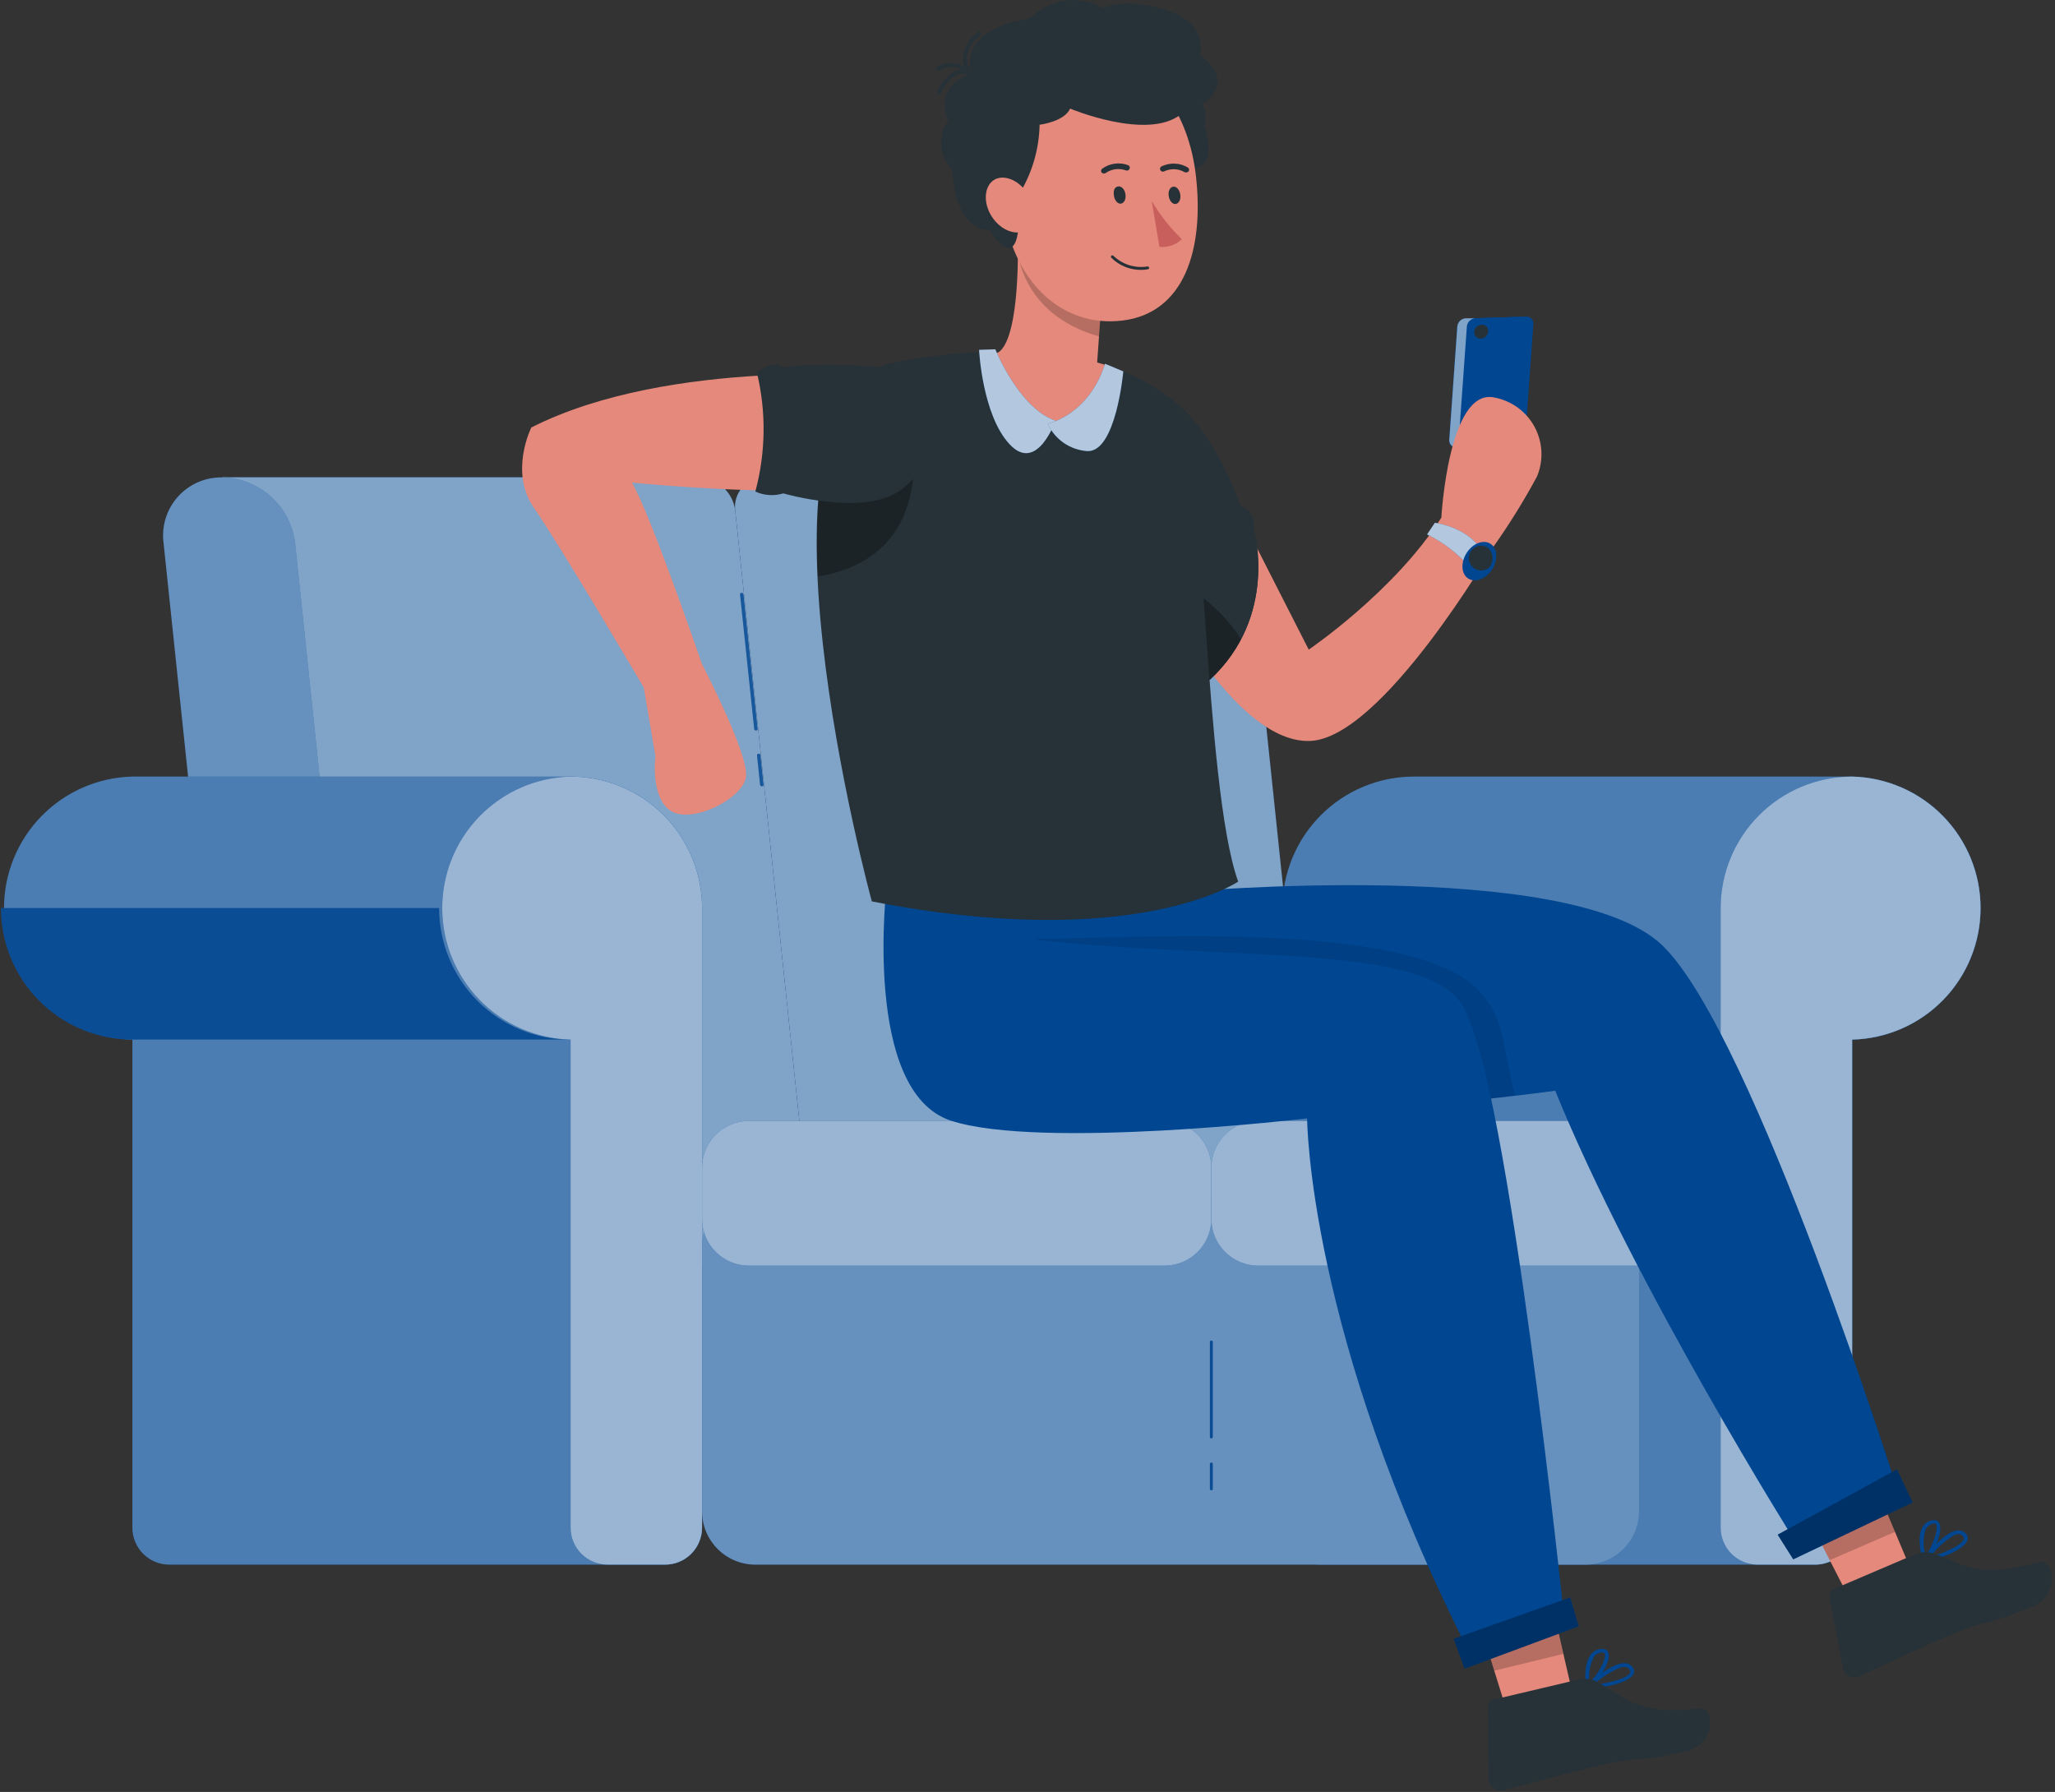
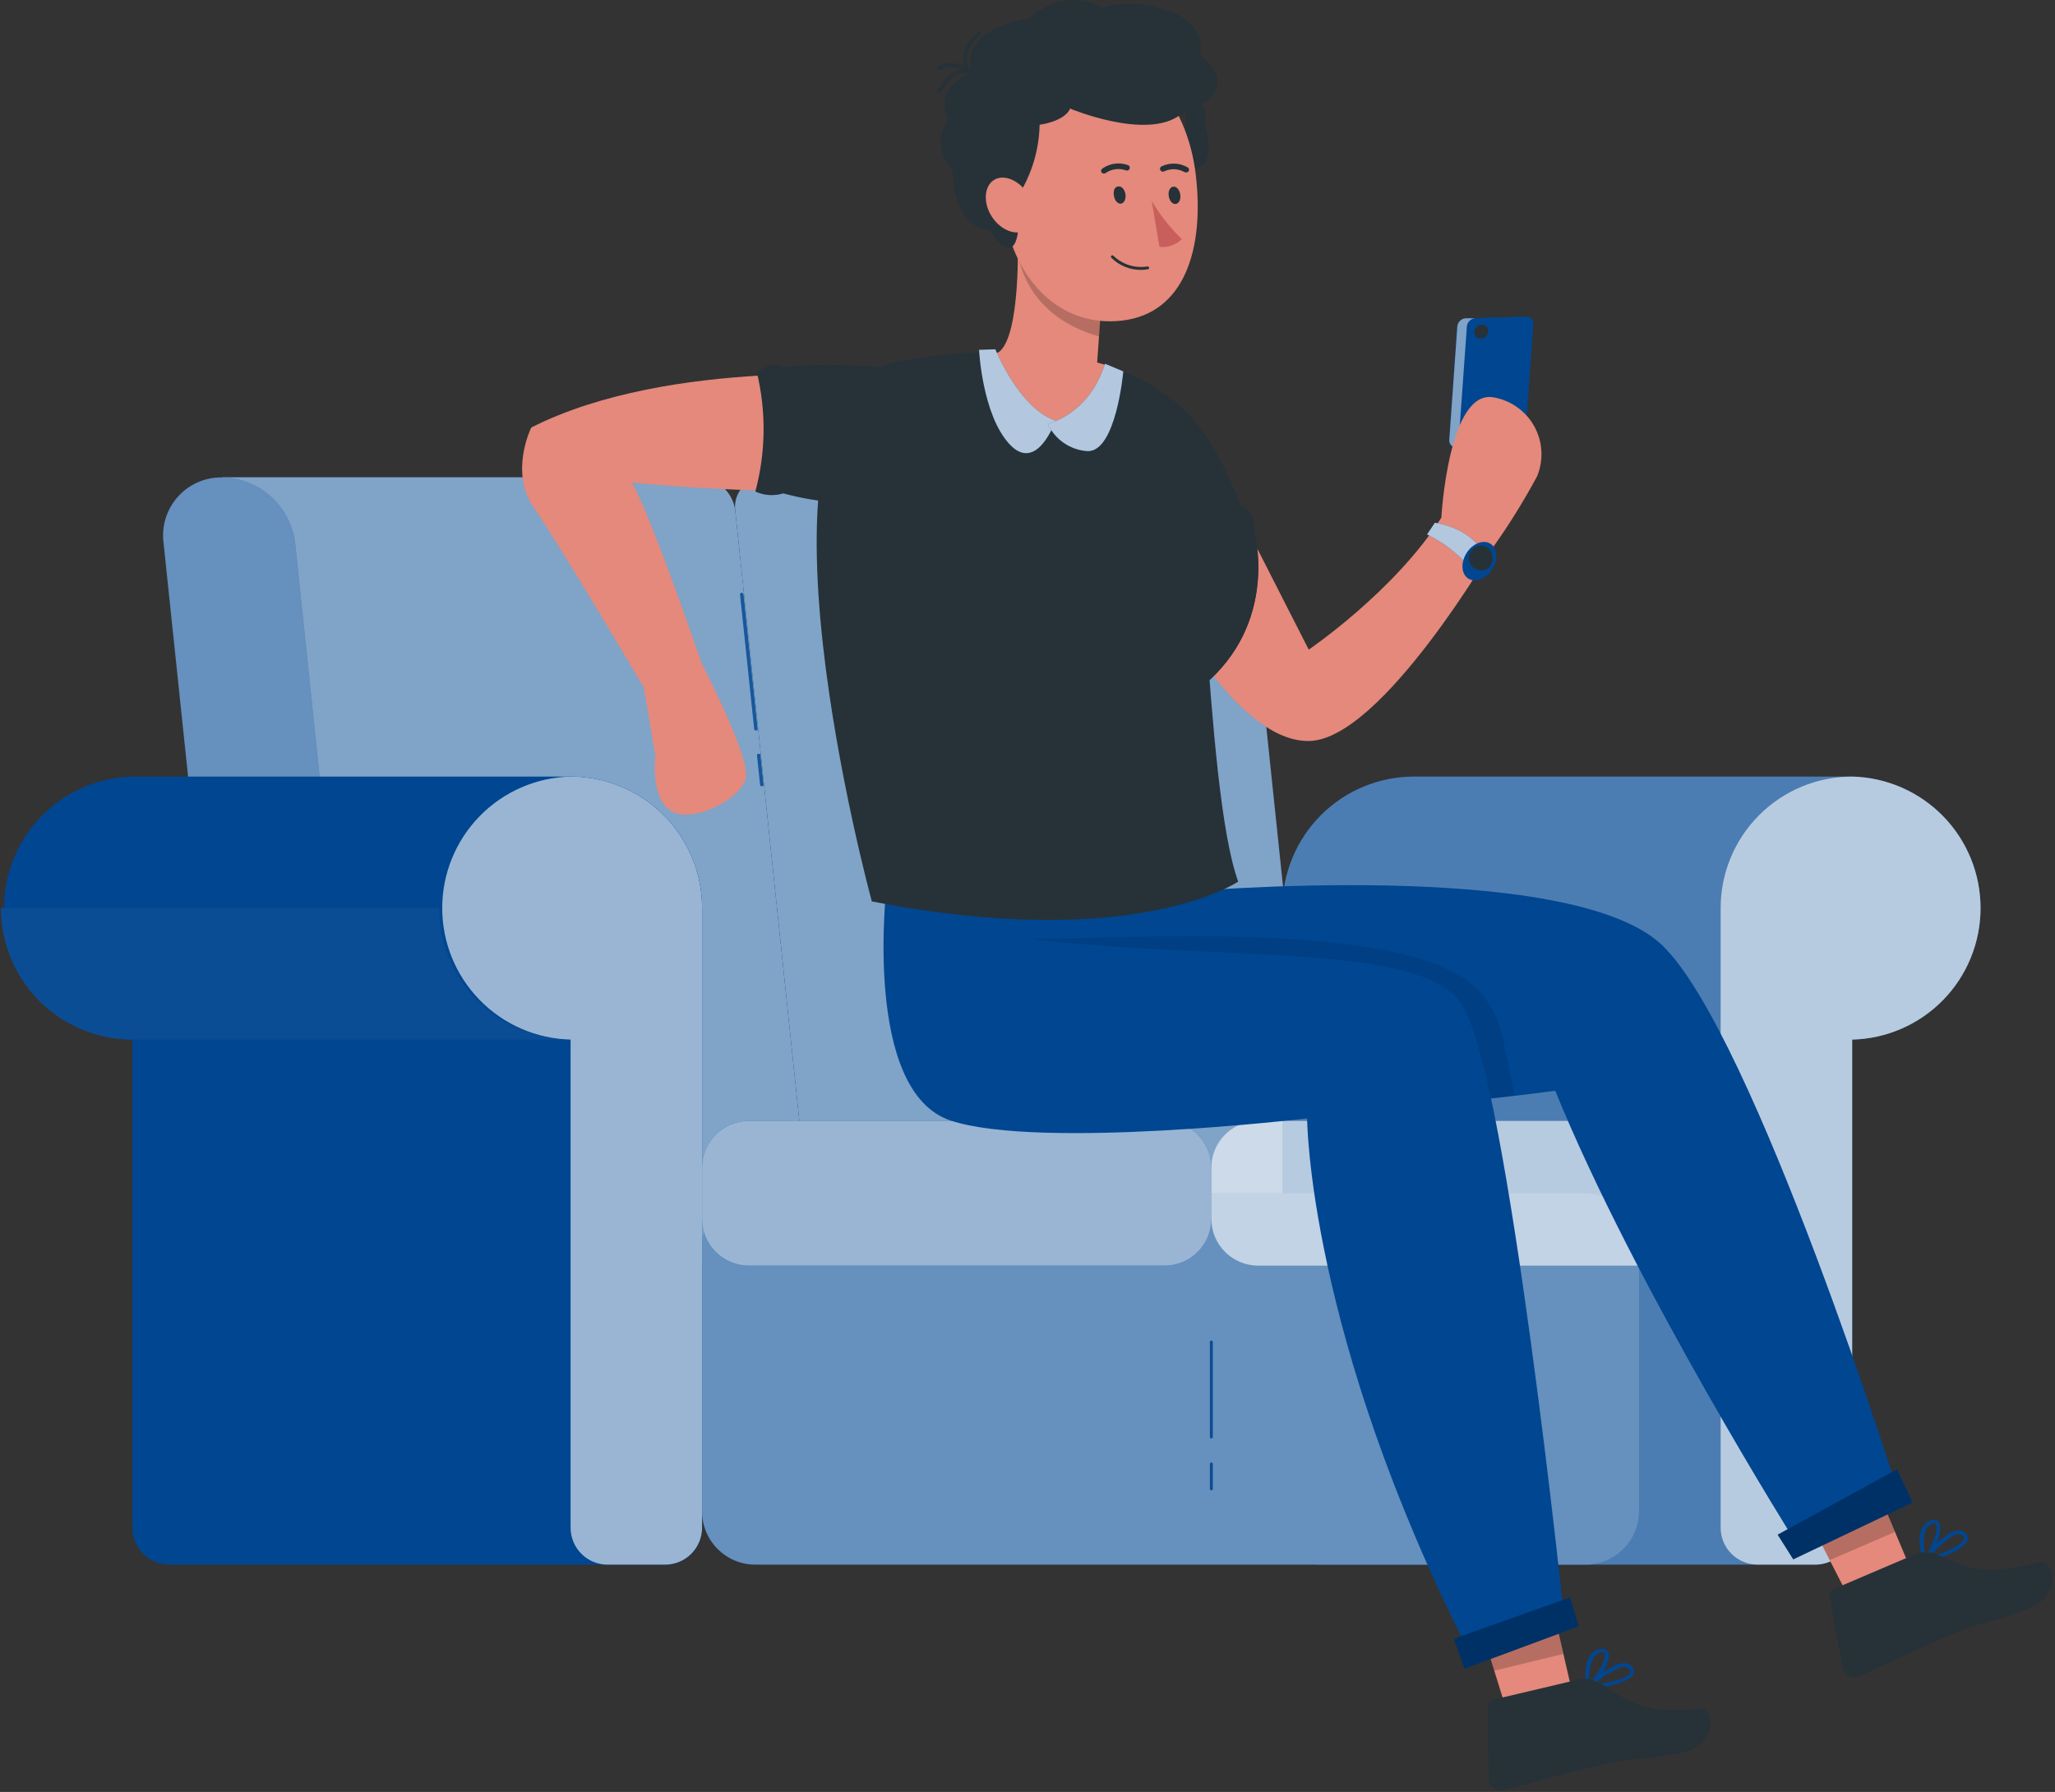
<svg xmlns="http://www.w3.org/2000/svg" width="453" height="395" viewBox="0 0 453 395" fill="none">
  <rect x="0" y="0" width="453" height="395" fill="#333333" stroke="none" />
  <path d="M49.033 105.203H153.97C155.972 105.262 157.887 106.032 159.372 107.375C160.857 108.718 161.815 110.547 162.075 112.532L178.789 271.605C178.916 272.533 178.84 273.477 178.567 274.372C178.294 275.267 177.83 276.092 177.207 276.791C176.583 277.489 175.816 278.044 174.958 278.417C174.099 278.79 173.17 278.973 172.235 278.952H67.298L49.033 105.203Z" fill="#004691" />
  <path opacity="0.5" d="M49.033 105.203H153.97C155.972 105.262 157.887 106.032 159.372 107.375C160.857 108.718 161.815 110.547 162.075 112.532L178.789 271.605C178.916 272.533 178.84 273.477 178.567 274.372C178.294 275.267 177.83 276.092 177.207 276.791C176.583 277.489 175.816 278.044 174.958 278.417C174.099 278.79 173.17 278.973 172.235 278.952H67.298L49.033 105.203Z" fill="white" />
  <path d="M290.078 264.495C289.555 259.44 275.402 124.781 274.913 119.727C274.436 115.789 272.554 112.157 269.614 109.495C266.673 106.833 262.872 105.321 258.907 105.236H168.645C167.711 105.216 166.783 105.398 165.925 105.77C165.067 106.142 164.3 106.695 163.676 107.392C163.052 108.088 162.586 108.91 162.309 109.803C162.033 110.697 161.953 111.639 162.074 112.566L178.789 271.639C179.045 273.631 180.004 275.465 181.493 276.812C182.982 278.159 184.903 278.93 186.91 278.985H277.121C278.967 279.026 280.801 278.667 282.496 277.931C284.19 277.195 285.705 276.101 286.936 274.724C288.168 273.347 289.086 271.72 289.628 269.954C290.171 268.188 290.324 266.326 290.078 264.495Z" fill="#004691" />
  <path opacity="0.5" d="M290.078 264.495C289.555 259.44 275.402 124.781 274.913 119.727C274.436 115.789 272.554 112.157 269.614 109.495C266.673 106.833 262.872 105.321 258.907 105.236H168.645C167.711 105.216 166.783 105.398 165.925 105.77C165.067 106.142 164.3 106.695 163.676 107.392C163.052 108.088 162.586 108.91 162.309 109.803C162.033 110.697 161.953 111.639 162.074 112.566L178.789 271.639C179.045 273.631 180.004 275.465 181.493 276.812C182.982 278.159 184.903 278.93 186.91 278.985H277.121C278.967 279.026 280.801 278.667 282.496 277.931C284.19 277.195 285.705 276.101 286.936 274.724C288.168 273.347 289.086 271.72 289.628 269.954C290.171 268.188 290.324 266.326 290.078 264.495Z" fill="white" />
  <path d="M65.056 119.726C64.575 115.787 62.69 112.154 59.746 109.493C56.803 106.831 52.999 105.32 49.032 105.235C47.185 105.195 45.351 105.555 43.656 106.29C41.961 107.026 40.444 108.119 39.212 109.496C37.979 110.873 37.059 112.5 36.515 114.266C35.971 116.031 35.815 117.894 36.059 119.726C36.716 125.96 50.616 258.243 51.223 264.494C51.704 268.433 53.589 272.066 56.532 274.728C59.475 277.389 63.279 278.9 67.246 278.985C69.094 279.025 70.928 278.665 72.623 277.93C74.318 277.194 75.834 276.101 77.067 274.724C78.299 273.347 79.219 271.72 79.764 269.954C80.308 268.189 80.464 266.326 80.22 264.494C79.732 259.423 65.578 124.781 65.056 119.726Z" fill="#004691" />
  <path opacity="0.4" d="M65.056 119.726C64.575 115.787 62.69 112.154 59.746 109.493C56.803 106.831 52.999 105.32 49.032 105.235C47.185 105.195 45.351 105.555 43.656 106.29C41.961 107.026 40.444 108.119 39.212 109.496C37.979 110.873 37.059 112.5 36.515 114.266C35.971 116.031 35.815 117.894 36.059 119.726C36.716 125.96 50.616 258.243 51.223 264.494C51.704 268.433 53.589 272.066 56.532 274.728C59.475 277.389 63.279 278.9 67.246 278.985C69.094 279.025 70.928 278.665 72.623 277.93C74.318 277.194 75.834 276.101 77.067 274.724C78.299 273.347 79.219 271.72 79.764 269.954C80.308 268.189 80.464 266.326 80.22 264.494C79.732 259.423 65.578 124.781 65.056 119.726Z" fill="white" />
  <path d="M125.781 171.184H29.184C21.617 171.366 14.421 174.5 9.133 179.917C3.846 185.334 0.886 192.603 0.886 200.173C0.886 207.742 3.846 215.012 9.133 220.428C14.421 225.845 21.617 228.979 29.184 229.162V336.761C29.184 338.919 30.042 340.989 31.568 342.515C33.094 344.042 35.164 344.899 37.322 344.899H146.606C148.766 344.899 150.838 344.042 152.367 342.516C153.896 340.991 154.757 338.921 154.761 336.761V200.164C154.761 192.478 151.708 185.107 146.273 179.672C140.838 174.237 133.467 171.184 125.781 171.184Z" fill="#004691" />
-   <path opacity="0.3" d="M125.781 171.184H29.184C21.617 171.366 14.421 174.5 9.133 179.917C3.846 185.334 0.886 192.603 0.886 200.173C0.886 207.742 3.846 215.012 9.133 220.428C14.421 225.845 21.617 228.979 29.184 229.162V336.761C29.184 338.919 30.042 340.989 31.568 342.515C33.094 344.042 35.164 344.899 37.322 344.899H146.606C148.766 344.899 150.838 344.042 152.367 342.516C153.896 340.991 154.757 338.921 154.761 336.761V200.164C154.761 192.478 151.708 185.107 146.273 179.672C140.838 174.237 133.467 171.184 125.781 171.184Z" fill="white" />
  <path d="M311.695 171.184H408.291C415.859 171.366 423.055 174.5 428.342 179.917C433.63 185.334 436.59 192.603 436.59 200.173C436.59 207.742 433.63 215.012 428.342 220.428C423.055 225.845 415.859 228.979 408.291 229.162V336.761C408.287 338.921 407.426 340.991 405.897 342.516C404.368 344.042 402.296 344.899 400.136 344.899H290.852C288.692 344.899 286.621 344.042 285.092 342.516C283.563 340.991 282.702 338.921 282.697 336.761V200.164C282.702 192.477 285.759 185.105 291.196 179.671C296.634 174.236 304.007 171.184 311.695 171.184Z" fill="#004691" />
  <path opacity="0.3" d="M311.695 171.184H408.291C415.859 171.366 423.055 174.5 428.342 179.917C433.63 185.334 436.59 192.603 436.59 200.173C436.59 207.742 433.63 215.012 428.342 220.428C423.055 225.845 415.859 228.979 408.291 229.162V336.761C408.287 338.921 407.426 340.991 405.897 342.516C404.368 344.042 402.296 344.899 400.136 344.899H290.852C288.692 344.899 286.621 344.042 285.092 342.516C283.563 340.991 282.702 338.921 282.697 336.761V200.164C282.702 192.477 285.759 185.105 291.196 179.671C296.634 174.236 304.007 171.184 311.695 171.184Z" fill="white" />
  <path d="M125.781 171.184C118.214 171.366 111.018 174.5 105.73 179.917C100.442 185.334 97.482 192.603 97.482 200.173C97.482 207.742 100.442 215.012 105.73 220.428C111.018 225.845 118.214 228.979 125.781 229.162V336.761C125.781 338.919 126.638 340.989 128.165 342.515C129.691 344.042 131.761 344.899 133.919 344.899H146.607C148.767 344.899 150.838 344.042 152.367 342.516C153.896 340.991 154.757 338.921 154.762 336.761V200.164C154.762 196.358 154.012 192.59 152.556 189.074C151.099 185.558 148.964 182.363 146.273 179.672C143.582 176.981 140.387 174.846 136.871 173.39C133.355 171.933 129.587 171.184 125.781 171.184Z" fill="#004691" />
  <path opacity="0.6" d="M125.781 171.184C118.214 171.366 111.018 174.5 105.73 179.917C100.442 185.334 97.482 192.603 97.482 200.173C97.482 207.742 100.442 215.012 105.73 220.428C111.018 225.845 118.214 228.979 125.781 229.162V336.761C125.781 338.919 126.638 340.989 128.165 342.515C129.691 344.042 131.761 344.899 133.919 344.899H146.607C148.767 344.899 150.838 344.042 152.367 342.516C153.896 340.991 154.757 338.921 154.762 336.761V200.164C154.762 196.358 154.012 192.59 152.556 189.074C151.099 185.558 148.964 182.363 146.273 179.672C143.582 176.981 140.387 174.846 136.871 173.39C133.355 171.933 129.587 171.184 125.781 171.184Z" fill="white" />
-   <path d="M408.292 171.184C415.859 171.366 423.055 174.5 428.343 179.917C433.631 185.334 436.59 192.603 436.59 200.173C436.59 207.742 433.631 215.012 428.343 220.428C423.055 225.845 415.859 228.979 408.292 229.162V336.761C408.287 338.921 407.426 340.991 405.897 342.516C404.369 344.042 402.297 344.899 400.137 344.899H387.449C385.29 344.899 383.218 344.042 381.689 342.516C380.16 340.991 379.299 338.921 379.294 336.761V200.164C379.299 192.477 382.356 185.105 387.794 179.671C393.231 174.236 400.604 171.184 408.292 171.184Z" fill="#004691" />
  <path opacity="0.6" d="M408.292 171.184C415.859 171.366 423.055 174.5 428.343 179.917C433.631 185.334 436.59 192.603 436.59 200.173C436.59 207.742 433.631 215.012 428.343 220.428C423.055 225.845 415.859 228.979 408.292 229.162V336.761C408.287 338.921 407.426 340.991 405.897 342.516C404.369 344.042 402.297 344.899 400.137 344.899H387.449C385.29 344.899 383.218 344.042 381.689 342.516C380.16 340.991 379.299 338.921 379.294 336.761V200.164C379.299 192.477 382.356 185.105 387.794 179.671C393.231 174.236 400.604 171.184 408.292 171.184Z" fill="white" />
  <path d="M349.571 263.029H166.505C160.019 263.029 154.761 268.287 154.761 274.773V333.156C154.761 339.642 160.019 344.9 166.505 344.9H349.571C356.057 344.9 361.315 339.642 361.315 333.156V274.773C361.315 268.287 356.057 263.029 349.571 263.029Z" fill="#004691" />
  <path opacity="0.4" d="M349.571 263.029H166.505C160.019 263.029 154.761 268.287 154.761 274.773V333.156C154.761 339.642 160.019 344.9 166.505 344.9H349.571C356.057 344.9 361.315 339.642 361.315 333.156V274.773C361.315 268.287 356.057 263.029 349.571 263.029Z" fill="white" />
  <path d="M267.027 268.674V257.402C267.027 251.707 262.411 247.09 256.716 247.09H165.073C159.378 247.09 154.761 251.707 154.761 257.402V268.674C154.761 274.369 159.378 278.985 165.073 278.985H256.716C262.411 278.985 267.027 274.369 267.027 268.674Z" fill="#004691" />
  <path opacity="0.6" d="M267.027 268.674V257.402C267.027 251.707 262.411 247.09 256.716 247.09H165.073C159.378 247.09 154.761 251.707 154.761 257.402V268.674C154.761 274.369 159.378 278.985 165.073 278.985H256.716C262.411 278.985 267.027 274.369 267.027 268.674Z" fill="white" />
-   <path d="M379.294 268.674V257.402C379.294 251.707 374.678 247.09 368.983 247.09H277.34C271.645 247.09 267.028 251.707 267.028 257.402V268.674C267.028 274.369 271.645 278.985 277.34 278.985H368.983C374.678 278.985 379.294 274.369 379.294 268.674Z" fill="#004691" />
  <path opacity="0.6" d="M379.294 268.674V257.402C379.294 251.707 374.678 247.09 368.983 247.09H277.34C271.645 247.09 267.028 251.707 267.028 257.402V268.674C267.028 274.369 271.645 278.985 277.34 278.985H368.983C374.678 278.985 379.294 274.369 379.294 268.674Z" fill="white" />
  <path d="M166.877 166.517C167.096 168.657 167.332 170.814 167.551 172.971C167.551 173.442 168.36 173.442 168.309 172.971C168.073 170.814 167.854 168.657 167.635 166.517C167.635 166.029 166.826 166.029 166.877 166.517Z" fill="#004691" />
  <path d="M163.135 131.049C164.18 140.923 165.219 150.796 166.252 160.67C166.252 161.142 167.061 161.159 167.01 160.67C165.966 150.796 164.927 140.923 163.893 131.049C163.893 130.56 163.085 130.56 163.135 131.049Z" fill="#004691" />
  <g opacity="0.3">
    <path opacity="0.3" d="M166.877 166.517C167.096 168.657 167.332 170.814 167.551 172.971C167.551 173.442 168.36 173.442 168.309 172.971C168.073 170.814 167.854 168.657 167.635 166.517C167.635 166.029 166.826 166.029 166.877 166.517Z" fill="white" />
  </g>
  <g opacity="0.3">
    <path opacity="0.3" d="M163.135 131.049C164.18 140.923 165.219 150.796 166.252 160.67C166.252 161.142 167.061 161.159 167.01 160.67C165.966 150.796 164.927 140.923 163.893 131.049C163.893 130.56 163.085 130.56 163.135 131.049Z" fill="white" />
  </g>
  <path d="M266.707 322.709V328.202C266.707 328.287 266.741 328.368 266.801 328.428C266.861 328.488 266.942 328.522 267.027 328.522C267.112 328.522 267.193 328.488 267.254 328.428C267.314 328.368 267.347 328.287 267.347 328.202V322.709C267.347 322.624 267.314 322.542 267.254 322.482C267.193 322.422 267.112 322.389 267.027 322.389C266.942 322.389 266.861 322.422 266.801 322.482C266.741 322.542 266.707 322.624 266.707 322.709Z" fill="#004691" />
  <path d="M266.707 295.818V316.762C266.707 316.847 266.741 316.928 266.801 316.988C266.861 317.048 266.942 317.082 267.027 317.082C267.112 317.082 267.193 317.048 267.254 316.988C267.314 316.928 267.347 316.847 267.347 316.762V295.818C267.347 295.733 267.314 295.652 267.254 295.592C267.193 295.532 267.112 295.498 267.027 295.498C266.942 295.498 266.861 295.532 266.801 295.592C266.741 295.652 266.707 295.733 266.707 295.818Z" fill="#004691" />
  <g opacity="0.2">
    <path opacity="0.2" d="M266.707 322.709V328.202C266.707 328.287 266.741 328.368 266.801 328.428C266.861 328.488 266.942 328.522 267.027 328.522C267.112 328.522 267.193 328.488 267.254 328.428C267.314 328.368 267.347 328.287 267.347 328.202V322.709C267.347 322.624 267.314 322.542 267.254 322.482C267.193 322.422 267.112 322.389 267.027 322.389C266.942 322.389 266.861 322.422 266.801 322.482C266.741 322.542 266.707 322.624 266.707 322.709Z" fill="white" />
  </g>
  <g opacity="0.2">
    <path opacity="0.2" d="M266.707 295.818V316.762C266.707 316.847 266.741 316.928 266.801 316.988C266.861 317.048 266.942 317.082 267.027 317.082C267.112 317.082 267.193 317.048 267.254 316.988C267.314 316.928 267.347 316.847 267.347 316.762V295.818C267.347 295.733 267.314 295.652 267.254 295.592C267.193 295.532 267.112 295.498 267.027 295.498C266.942 295.498 266.861 295.532 266.801 295.592C266.741 295.652 266.707 295.733 266.707 295.818Z" fill="white" />
  </g>
  <path d="M96.8 200.165H0.204C0.204 207.853 3.256 215.226 8.691 220.663C14.125 226.101 21.497 229.158 29.184 229.163H125.781C118.093 229.158 110.722 226.101 105.287 220.663C99.853 215.226 96.8 207.853 96.8 200.165Z" fill="#004691" />
  <g opacity="0.2">
    <path opacity="0.2" d="M96.8 200.165H0.204C0.204 207.853 3.256 215.226 8.691 220.663C14.125 226.101 21.497 229.158 29.184 229.163H125.781C118.093 229.158 110.722 226.101 105.287 220.663C99.853 215.226 96.8 207.853 96.8 200.165Z" fill="white" />
  </g>
  <path d="M332.302 98.31L321.131 98.681C320.904 98.704 320.675 98.677 320.459 98.601C320.244 98.525 320.049 98.401 319.887 98.24C319.726 98.078 319.602 97.883 319.526 97.668C319.45 97.452 319.423 97.223 319.446 96.996L321.216 72.025C321.263 71.552 321.477 71.11 321.819 70.78C322.162 70.45 322.611 70.252 323.086 70.222L334.274 69.852C334.501 69.828 334.73 69.855 334.946 69.931C335.161 70.007 335.356 70.131 335.518 70.292C335.679 70.454 335.803 70.649 335.879 70.865C335.955 71.08 335.982 71.309 335.959 71.537L334.173 96.507C334.129 96.982 333.916 97.425 333.573 97.756C333.229 98.087 332.778 98.284 332.302 98.31Z" fill="#004691" />
  <path d="M334.357 98.243L323.185 98.614C322.958 98.638 322.729 98.61 322.514 98.534C322.298 98.458 322.103 98.335 321.941 98.173C321.78 98.011 321.656 97.816 321.58 97.601C321.504 97.385 321.477 97.156 321.501 96.929L323.287 71.958C323.33 71.484 323.543 71.04 323.887 70.709C324.23 70.378 324.681 70.182 325.157 70.155L336.328 69.785C336.555 69.761 336.785 69.788 337 69.864C337.215 69.941 337.411 70.064 337.572 70.225C337.734 70.387 337.857 70.582 337.933 70.798C338.009 71.013 338.037 71.243 338.013 71.47L336.227 96.44C336.186 96.916 335.975 97.362 335.631 97.693C335.287 98.025 334.834 98.22 334.357 98.243Z" fill="#004691" />
  <path d="M321.569 96.929L323.355 71.959C323.399 71.484 323.612 71.04 323.955 70.71C324.298 70.379 324.749 70.182 325.225 70.156H323.119C322.644 70.185 322.195 70.383 321.852 70.713C321.51 71.044 321.296 71.485 321.249 71.959L319.48 96.929C319.456 97.156 319.483 97.386 319.559 97.601C319.635 97.816 319.759 98.012 319.92 98.173C320.082 98.335 320.277 98.458 320.493 98.534C320.708 98.611 320.937 98.638 321.164 98.614H323.254C323.027 98.638 322.797 98.611 322.582 98.534C322.367 98.458 322.171 98.335 322.01 98.173C321.848 98.012 321.725 97.816 321.648 97.601C321.572 97.386 321.545 97.156 321.569 96.929Z" fill="#004691" />
  <path opacity="0.5" d="M321.569 96.929L323.355 71.959C323.399 71.484 323.612 71.04 323.955 70.71C324.298 70.379 324.749 70.182 325.225 70.156H323.119C322.644 70.185 322.195 70.383 321.852 70.713C321.51 71.044 321.296 71.485 321.249 71.959L319.48 96.929C319.456 97.156 319.483 97.386 319.559 97.601C319.635 97.816 319.759 98.012 319.92 98.173C320.082 98.335 320.277 98.458 320.493 98.534C320.708 98.611 320.937 98.638 321.164 98.614H323.254C323.027 98.638 322.797 98.611 322.582 98.534C322.367 98.458 322.171 98.335 322.01 98.173C321.848 98.012 321.725 97.816 321.648 97.601C321.572 97.386 321.545 97.156 321.569 96.929Z" fill="white" />
  <path d="M328.072 73.053C328.046 73.482 327.857 73.885 327.544 74.18C327.231 74.474 326.817 74.638 326.387 74.637C326.193 74.648 325.998 74.616 325.817 74.545C325.636 74.473 325.472 74.363 325.338 74.222C325.203 74.081 325.101 73.912 325.038 73.728C324.975 73.544 324.952 73.348 324.972 73.154C324.998 72.725 325.186 72.322 325.5 72.028C325.813 71.733 326.227 71.57 326.657 71.57C326.851 71.563 327.044 71.596 327.224 71.669C327.404 71.741 327.566 71.852 327.7 71.992C327.834 72.132 327.936 72.299 328 72.482C328.065 72.665 328.089 72.86 328.072 73.053Z" fill="#263238" />
  <path d="M326.404 358.631L331.442 374.891L346.371 372.127L342.209 354.031L326.404 358.631Z" fill="#E4897B" />
  <path opacity="0.2" d="M329.386 368.269L344.618 364.579L343.439 359.457L328.207 364.478L329.386 368.269Z" fill="black" />
  <path d="M350.061 372.245C349.975 372.251 349.89 372.23 349.817 372.184C349.745 372.139 349.688 372.071 349.656 371.992C349.621 371.915 349.613 371.83 349.631 371.748C349.649 371.666 349.693 371.592 349.757 371.537C349.976 371.318 355.132 366.482 358.182 366.617C358.747 366.637 359.283 366.872 359.682 367.274C359.917 367.477 360.085 367.747 360.163 368.048C360.241 368.349 360.226 368.667 360.12 368.959C359.631 370.037 357.542 370.947 355.419 371.453C353.66 371.878 351.867 372.143 350.061 372.245ZM351.24 371.402C354.509 371.048 358.805 370.004 359.345 368.706C359.429 368.538 359.463 368.268 359.041 367.83C358.927 367.705 358.785 367.606 358.628 367.542C358.471 367.478 358.301 367.45 358.131 367.459C357.859 367.446 357.586 367.474 357.323 367.544C355.069 368.441 353.005 369.755 351.24 371.419V371.402Z" fill="#004691" />
  <path d="M349.841 372.278C349.773 372.252 349.713 372.208 349.666 372.153C349.619 372.097 349.587 372.03 349.572 371.958C349.572 371.739 348.915 367.021 350.667 364.73C350.916 364.396 351.229 364.116 351.588 363.905C351.947 363.693 352.344 363.556 352.756 363.5C353.902 363.348 354.441 363.837 354.526 364.292C355.351 366.128 352.116 370.796 350.296 372.177C350.241 372.192 350.183 372.192 350.128 372.177C350.048 372.245 349.946 372.281 349.841 372.278ZM352.672 364.342C352.158 364.451 351.703 364.745 351.392 365.168C350.467 366.944 350.108 368.961 350.364 370.947C352.184 369.262 354.189 365.657 353.734 364.528C353.734 364.427 353.565 364.157 352.824 364.258L352.605 364.342H352.672Z" fill="#004691" />
  <path d="M347.752 370.274L329.134 374.672C328.794 374.752 328.492 374.946 328.277 375.222C328.063 375.498 327.949 375.839 327.954 376.188L328.156 392.144C328.165 392.822 328.441 393.469 328.923 393.945C329.406 394.422 330.056 394.689 330.734 394.688C330.914 394.706 331.094 394.706 331.274 394.688C338.013 393.004 343.843 391.201 352.2 389.246C362.074 386.921 359.85 388.69 371.476 386.112C378.485 384.562 377.895 376.306 374.846 376.626C360.894 378.126 358.519 374.352 352.133 370.746C350.782 370.048 349.22 369.88 347.752 370.274Z" fill="#263238" />
  <path d="M398.755 334.924L406.489 350.071L420.726 344.797L413.532 327.695L398.755 334.924Z" fill="#E4897B" />
  <path opacity="0.2" d="M403.338 343.905L417.727 337.671L415.688 332.818L401.535 340.367L403.338 343.905Z" fill="black" />
  <path d="M424.4 344.292C424.317 344.311 424.23 344.304 424.151 344.271C424.072 344.237 424.006 344.18 423.962 344.107C423.91 344.039 423.882 343.956 423.882 343.871C423.882 343.786 423.91 343.703 423.962 343.635C424.147 343.382 428.393 337.771 431.392 337.367C431.948 337.283 432.515 337.415 432.976 337.738C433.264 337.903 433.491 338.155 433.624 338.458C433.758 338.761 433.79 339.099 433.718 339.423C433.431 340.568 431.51 341.815 429.505 342.675C427.852 343.356 426.144 343.897 424.4 344.292ZM425.411 343.247C428.579 342.338 432.622 340.568 432.926 339.204C432.926 339.035 432.926 338.766 432.488 338.412C432.353 338.302 432.194 338.226 432.025 338.188C431.855 338.15 431.679 338.152 431.51 338.193C431.247 338.224 430.991 338.298 430.752 338.412C428.683 339.673 426.871 341.314 425.411 343.247Z" fill="#004691" />
  <path d="M424.181 344.359C424.11 344.342 424.045 344.309 423.989 344.262C423.934 344.215 423.89 344.156 423.861 344.09C423.861 343.871 422.378 339.338 423.709 336.777C423.894 336.406 424.152 336.076 424.468 335.806C424.783 335.537 425.15 335.334 425.546 335.21C426.658 334.873 427.23 335.21 427.433 335.682C428.545 337.367 426.169 342.422 424.602 344.107C424.586 344.132 424.563 344.153 424.537 344.167C424.51 344.182 424.481 344.19 424.45 344.191C424.42 344.236 424.38 344.275 424.334 344.304C424.287 344.333 424.235 344.352 424.181 344.359ZM425.613 336.053C425.125 336.25 424.728 336.622 424.501 337.097C423.894 338.999 423.894 341.042 424.501 342.944C425.984 340.905 427.365 337.097 426.792 336.036C426.792 335.951 426.556 335.699 425.849 335.935L425.647 336.053H425.613Z" fill="#004691" />
  <path d="M421.788 342.776L404.197 350.291C403.877 350.426 403.612 350.667 403.447 350.974C403.281 351.28 403.225 351.633 403.287 351.976L406.219 367.645C406.342 368.314 406.725 368.908 407.283 369.296C407.842 369.684 408.531 369.836 409.201 369.718L409.707 369.566C416.008 366.735 421.501 363.989 429.404 360.619C438.721 356.643 436.834 358.766 447.853 354.233C454.492 351.504 452.504 343.484 449.538 344.309C436.059 348.168 433.06 344.865 426.152 342.405C424.701 341.986 423.147 342.118 421.788 342.776Z" fill="#263238" />
  <path d="M260.574 196.626C260.574 196.626 346.236 188.892 366.472 208.42C386.708 227.949 418.89 330.341 418.89 330.341L396.143 340.451C396.143 340.451 360.288 283.467 342.832 240.434C342.832 240.434 236.379 255.329 228.831 233.155L232.453 194.705L260.574 196.626Z" fill="#004691" />
  <path d="M391.863 338.293L395.3 343.736L421.619 331.2L418.164 323.887L391.863 338.293Z" fill="#004691" />
  <path opacity="0.3" d="M391.863 338.293L395.3 343.736L421.619 331.2L418.164 323.887L391.863 338.293Z" fill="black" />
  <path d="M195.485 194.805C195.485 194.805 189.925 240.601 209.639 247.038C229.352 253.474 288.139 246.532 288.139 246.532C288.139 246.532 288.257 294.013 323.809 364.123L344.82 356.777C344.82 356.777 332.436 238.074 322.613 221.983C315.57 210.492 295.384 193.525 195.485 194.805Z" fill="#004691" />
  <path d="M320.44 361.242L322.849 367.83L348.022 358.496L346.118 352.127L320.44 361.242Z" fill="#004691" />
  <path opacity="0.3" d="M320.44 361.242L322.849 367.83L348.022 358.496L346.118 352.127L320.44 361.242Z" fill="black" />
  <path opacity="0.1" d="M326.084 218.497C311.408 202.321 247.078 207.039 228.089 206.938V207.09C270.313 211.942 314.677 207.629 322.613 222.001C324.433 225.287 326.64 232.532 328.695 242.22C331.29 241.951 331.947 241.681 333.919 241.445C331.038 229.449 331.61 224.579 326.084 218.497Z" fill="black" />
  <path d="M251.627 86.112C251.627 86.112 262.276 85.741 274.626 115.969L288.493 143.197C288.493 143.197 307.364 130.409 317.726 114.115C317.726 114.115 319.293 85.388 329.437 87.629C331.297 87.98 333.056 88.742 334.584 89.859C336.113 90.976 337.372 92.421 338.272 94.087C339.171 95.753 339.687 97.599 339.782 99.49C339.877 101.381 339.549 103.269 338.822 105.017C335.954 110.345 332.763 115.494 329.268 120.434C329.268 120.434 304.668 162.81 288.746 163.332C272.823 163.854 257.12 132.919 257.12 132.919L252.166 103.703L251.627 86.112Z" fill="#E4897B" />
  <path d="M253.649 85.572C253.649 85.572 264.753 87.931 273.43 111.503C273.43 111.503 276.682 112.194 276.446 116.861C276.446 116.861 281.855 135.8 266.691 149.852C266.691 149.852 263.506 150.037 262.209 144.797L255.233 132.683L249.117 104.376L248.78 94.031L249.285 84.949L253.649 85.572Z" fill="#263238" />
  <path d="M253.649 85.572C253.649 85.572 264.753 87.931 273.43 111.503C273.43 111.503 276.682 112.194 276.446 116.861C276.446 116.861 281.855 135.8 266.691 149.852C266.691 149.852 263.506 150.037 262.209 144.797L255.233 132.683L249.117 104.376L248.78 94.031L249.285 84.949L253.649 85.572Z" fill="#263238" />
  <path d="M314.576 117.805C318.108 119.511 321.256 121.919 323.826 124.882L326.859 121.698C326.859 121.698 324.534 116.643 316.311 115.228L314.576 117.805Z" fill="#004691" />
  <path opacity="0.7" d="M314.576 117.805C318.108 119.511 321.256 121.919 323.826 124.882L326.859 121.698C326.859 121.698 324.534 116.643 316.311 115.228L314.576 117.805Z" fill="white" />
  <path d="M328.932 125.505C327.584 127.611 325.225 128.521 323.658 127.527C322.091 126.533 321.973 124.006 323.288 121.899C324.602 119.793 326.994 118.867 328.561 119.861C330.128 120.855 330.263 123.382 328.932 125.505Z" fill="#004691" />
  <path d="M328.274 125.101C327.889 125.427 327.42 125.64 326.92 125.715C326.42 125.791 325.91 125.726 325.445 125.528C324.98 125.331 324.579 125.008 324.286 124.596C323.994 124.184 323.821 123.699 323.789 123.194C323.756 122.69 323.863 122.187 324.099 121.74C324.336 121.293 324.691 120.921 325.127 120.665C325.562 120.408 326.06 120.277 326.565 120.287C327.07 120.297 327.563 120.447 327.988 120.72C328.589 121.274 328.953 122.038 329.007 122.853C329.06 123.669 328.798 124.473 328.274 125.101Z" fill="#263238" />
-   <path opacity="0.3" d="M253.565 124.966L255.25 132.632L262.226 144.747C263.523 150.037 266.708 149.802 266.708 149.802C269.481 147.252 271.8 144.25 273.565 140.922C268.275 132.295 258.603 127.106 253.565 124.966Z" fill="black" />
  <path d="M259.851 90.156C257.576 87.039 252.841 83.702 245.748 81.209L241.451 91.891L234.577 94.537L229.101 93.02L224.231 90.661L218.705 82.422L217.964 77.536C211.095 77.747 204.255 78.507 197.509 79.81C161.569 86.55 192.184 198.698 192.184 198.698C250.129 209.987 272.942 194.334 272.942 194.334C265.343 173.29 265.579 97.923 259.851 90.156Z" fill="#263238" />
-   <path opacity="0.3" d="M200.877 95.851L181.315 103.012C180.165 110.977 179.826 119.038 180.304 127.072C206.791 122.691 200.877 95.851 200.877 95.851Z" fill="black" />
-   <path d="M261.215 18.412C261.215 18.412 267.247 22.961 265.461 27.612C265.461 27.612 269.37 37.721 261.535 37.367C261.535 37.367 252.891 30.156 261.215 18.412Z" fill="#263238" />
+   <path d="M261.215 18.412C261.215 18.412 267.247 22.961 265.461 27.612C265.461 27.612 269.37 37.721 261.535 37.367Z" fill="#263238" />
  <path d="M237.002 92.75L241.888 87.813L245.612 81.073C244.432 80.652 243.186 80.265 241.855 79.911L242.983 64.005L224.365 53.121C224.365 53.121 224.955 73.34 220.439 77.4C219.479 78.26 219.529 77.4 218.198 77.4L220.389 85.825L227.347 94.485L237.002 92.75Z" fill="#E4897B" />
  <path d="M219.412 76.997C219.412 76.997 224.584 89.971 232.672 92.734C232.672 92.734 228.611 104.41 222.562 97.94C216.514 91.47 215.823 77.115 215.823 77.115L219.412 76.997Z" fill="#004691" />
  <path opacity="0.7" d="M219.412 76.997C219.412 76.997 224.584 89.971 232.672 92.734C232.672 92.734 228.611 104.41 222.562 97.94C216.514 91.47 215.823 77.115 215.823 77.115L219.412 76.997Z" fill="white" />
  <path d="M230.953 93.407C230.953 93.407 239.984 91.571 243.59 80.181L247.617 81.866C247.617 81.866 246.033 99.743 239.681 99.439C237.817 99.314 236.022 98.687 234.486 97.625C232.95 96.563 231.729 95.106 230.953 93.407Z" fill="#004691" />
  <path opacity="0.7" d="M230.953 93.407C230.953 93.407 239.984 91.571 243.59 80.181L247.617 81.866C247.617 81.866 246.033 99.743 239.681 99.439C237.817 99.314 236.022 98.687 234.486 97.625C232.95 96.563 231.729 95.106 230.953 93.407Z" fill="white" />
  <path opacity="0.2" d="M224.248 54.654C224.248 54.654 224.652 69.162 242.276 74.166L242.849 65.859L224.315 54.654H224.248Z" fill="black" />
  <path d="M263.59 38.462C265.545 54.958 261.063 69.027 247.415 70.661C233.767 72.296 222.984 61.697 221.029 45.202C219.075 28.707 223.354 12.97 237.002 11.352C250.65 9.734 261.636 21.984 263.59 38.462Z" fill="#E4897B" />
  <path d="M224.467 43.112C227.431 38.433 229.056 33.031 229.168 27.493C229.168 27.493 234.576 26.853 235.907 23.938C235.907 23.938 252.757 31.015 260.238 25.269C260.238 25.269 275.402 20.518 264.484 12.11C264.484 12.11 266.657 5.505 257.525 2.371C248.393 -0.763 243.051 1.764 243.051 1.764C243.051 1.764 235.402 -3.459 226.792 4.123C226.792 4.123 211.628 5.707 214.071 16.187C214.071 16.187 205.646 18.664 209.016 26.499C207.869 28.128 207.33 30.109 207.493 32.095C207.656 34.081 208.511 35.947 209.909 37.367C209.909 37.367 209.909 50.257 218.233 50.762C218.165 50.762 225.781 63.348 224.467 43.112Z" fill="#263238" />
  <path d="M226.539 42.708C228.477 45.758 228.224 49.448 226.084 50.745C223.945 52.043 220.558 50.745 218.62 47.73C216.683 44.714 216.935 41.074 219.075 39.692C221.215 38.311 224.602 39.659 226.539 42.708Z" fill="#E4897B" />
  <path d="M216.042 7.813C216.497 7.442 216.042 6.667 215.571 7.038C213.01 9.127 211.628 12.008 212.538 14.62C211.625 14.113 210.594 13.856 209.55 13.874C208.506 13.891 207.485 14.184 206.59 14.721C206.118 15.041 206.59 15.816 207.079 15.496C207.801 15.052 208.627 14.803 209.474 14.774C210.322 14.744 211.163 14.935 211.914 15.328C209.724 15.53 207.719 17.754 206.607 19.961C206.337 20.483 207.146 20.922 207.399 20.399C208.713 17.805 211.375 14.923 214.037 16.912C214.239 17.115 214.453 17.307 214.678 17.484C214.767 17.567 214.886 17.611 215.007 17.606C215.129 17.601 215.244 17.549 215.326 17.459C215.409 17.37 215.453 17.251 215.448 17.13C215.443 17.008 215.39 16.893 215.301 16.81C215.09 16.594 214.865 16.391 214.627 16.204C211.982 13.525 213.178 10.121 216.042 7.813Z" fill="#263238" />
  <path d="M245.562 43.196C245.73 44.258 246.455 45.033 247.146 44.881C247.836 44.73 248.258 43.854 248.089 42.792C247.921 41.731 247.196 40.939 246.404 41.107C245.612 41.276 245.376 42.135 245.562 43.196Z" fill="#263238" />
  <path d="M257.643 43.264C257.811 44.326 258.519 45.101 259.226 44.949C259.934 44.797 260.338 43.921 260.17 42.843C260.001 41.765 259.277 41.006 258.569 41.158C257.862 41.31 257.457 42.186 257.643 43.264Z" fill="#263238" />
  <path d="M253.885 44.309C255.718 47.397 257.95 50.23 260.524 52.733C259.871 53.354 259.092 53.826 258.24 54.117C257.388 54.408 256.483 54.511 255.587 54.418L253.885 44.309Z" fill="#C85F5C" />
  <path d="M251.712 59.489C250.465 59.524 249.225 59.304 248.066 58.843C246.907 58.383 245.855 57.691 244.972 56.81C244.923 56.748 244.896 56.67 244.896 56.591C244.896 56.512 244.923 56.434 244.972 56.372C245.034 56.315 245.115 56.284 245.199 56.284C245.284 56.284 245.365 56.315 245.427 56.372C246.403 57.318 247.585 58.025 248.88 58.437C250.175 58.849 251.548 58.955 252.891 58.748C252.972 58.721 253.059 58.727 253.135 58.765C253.211 58.803 253.269 58.87 253.295 58.95C253.311 58.99 253.318 59.032 253.317 59.075C253.315 59.117 253.304 59.159 253.285 59.197C253.266 59.236 253.239 59.269 253.206 59.296C253.173 59.323 253.134 59.343 253.093 59.354H252.975C252.56 59.443 252.136 59.488 251.712 59.489Z" fill="#263238" />
  <path d="M243.102 38.193C243.002 38.163 242.91 38.111 242.832 38.041C242.738 37.909 242.7 37.745 242.725 37.584C242.75 37.424 242.837 37.279 242.967 37.182C243.782 36.593 244.729 36.215 245.726 36.08C246.722 35.944 247.736 36.057 248.679 36.407C248.754 36.438 248.821 36.484 248.878 36.542C248.935 36.6 248.98 36.668 249.01 36.744C249.039 36.819 249.054 36.9 249.052 36.981C249.05 37.062 249.032 37.142 248.999 37.216C248.968 37.293 248.921 37.363 248.862 37.421C248.804 37.48 248.734 37.527 248.657 37.558C248.58 37.589 248.498 37.605 248.415 37.604C248.331 37.603 248.249 37.586 248.173 37.553C247.439 37.287 246.651 37.202 245.877 37.305C245.103 37.407 244.365 37.695 243.725 38.142C243.636 38.209 243.531 38.248 243.421 38.257C243.31 38.266 243.2 38.244 243.102 38.193Z" fill="#263238" />
  <path d="M261.787 37.923C261.881 37.883 261.967 37.826 262.04 37.754C262.081 37.683 262.109 37.603 262.119 37.521C262.13 37.439 262.124 37.355 262.102 37.275C262.08 37.195 262.043 37.12 261.991 37.055C261.94 36.99 261.876 36.935 261.804 36.895C260.935 36.389 259.955 36.104 258.95 36.066C257.945 36.028 256.946 36.237 256.041 36.676C255.968 36.713 255.903 36.765 255.85 36.828C255.797 36.891 255.758 36.964 255.734 37.043C255.71 37.122 255.703 37.205 255.712 37.286C255.722 37.368 255.748 37.447 255.789 37.518C255.87 37.66 256.003 37.765 256.16 37.812C256.316 37.859 256.485 37.844 256.631 37.771C257.337 37.437 258.112 37.277 258.893 37.306C259.673 37.336 260.435 37.553 261.113 37.94C261.216 37.998 261.334 38.027 261.452 38.024C261.571 38.021 261.687 37.986 261.787 37.923Z" fill="#263238" />
  <path d="M195.621 82.961C195.621 82.961 147.752 78.698 117.12 94.233C117.12 94.233 112.183 104.056 117.71 111.959C123.236 119.861 141.905 151.537 141.905 151.537L144.483 166.702C144.483 166.702 143.287 175.733 147.853 178.732C152.419 181.731 163.792 176.103 164.45 171.217C165.107 166.331 154.694 146.263 154.694 146.263C154.694 146.263 143.624 113.93 139.327 106.381C139.327 106.381 181.552 110.627 196.362 106.095C196.396 106.095 204.635 98.328 195.621 82.961Z" fill="#E4897B" />
  <path d="M196.159 81.125C196.159 81.125 182.006 79.626 172.571 81.007C172.571 81.007 170.886 79.07 166.842 82.086C168.93 90.732 168.814 99.764 166.505 108.354C168.442 109.237 170.636 109.381 172.672 108.758C172.672 108.758 190.026 113.813 198.198 108.269C203.792 104.478 209.976 94.908 196.159 81.125Z" fill="#263238" />
</svg>